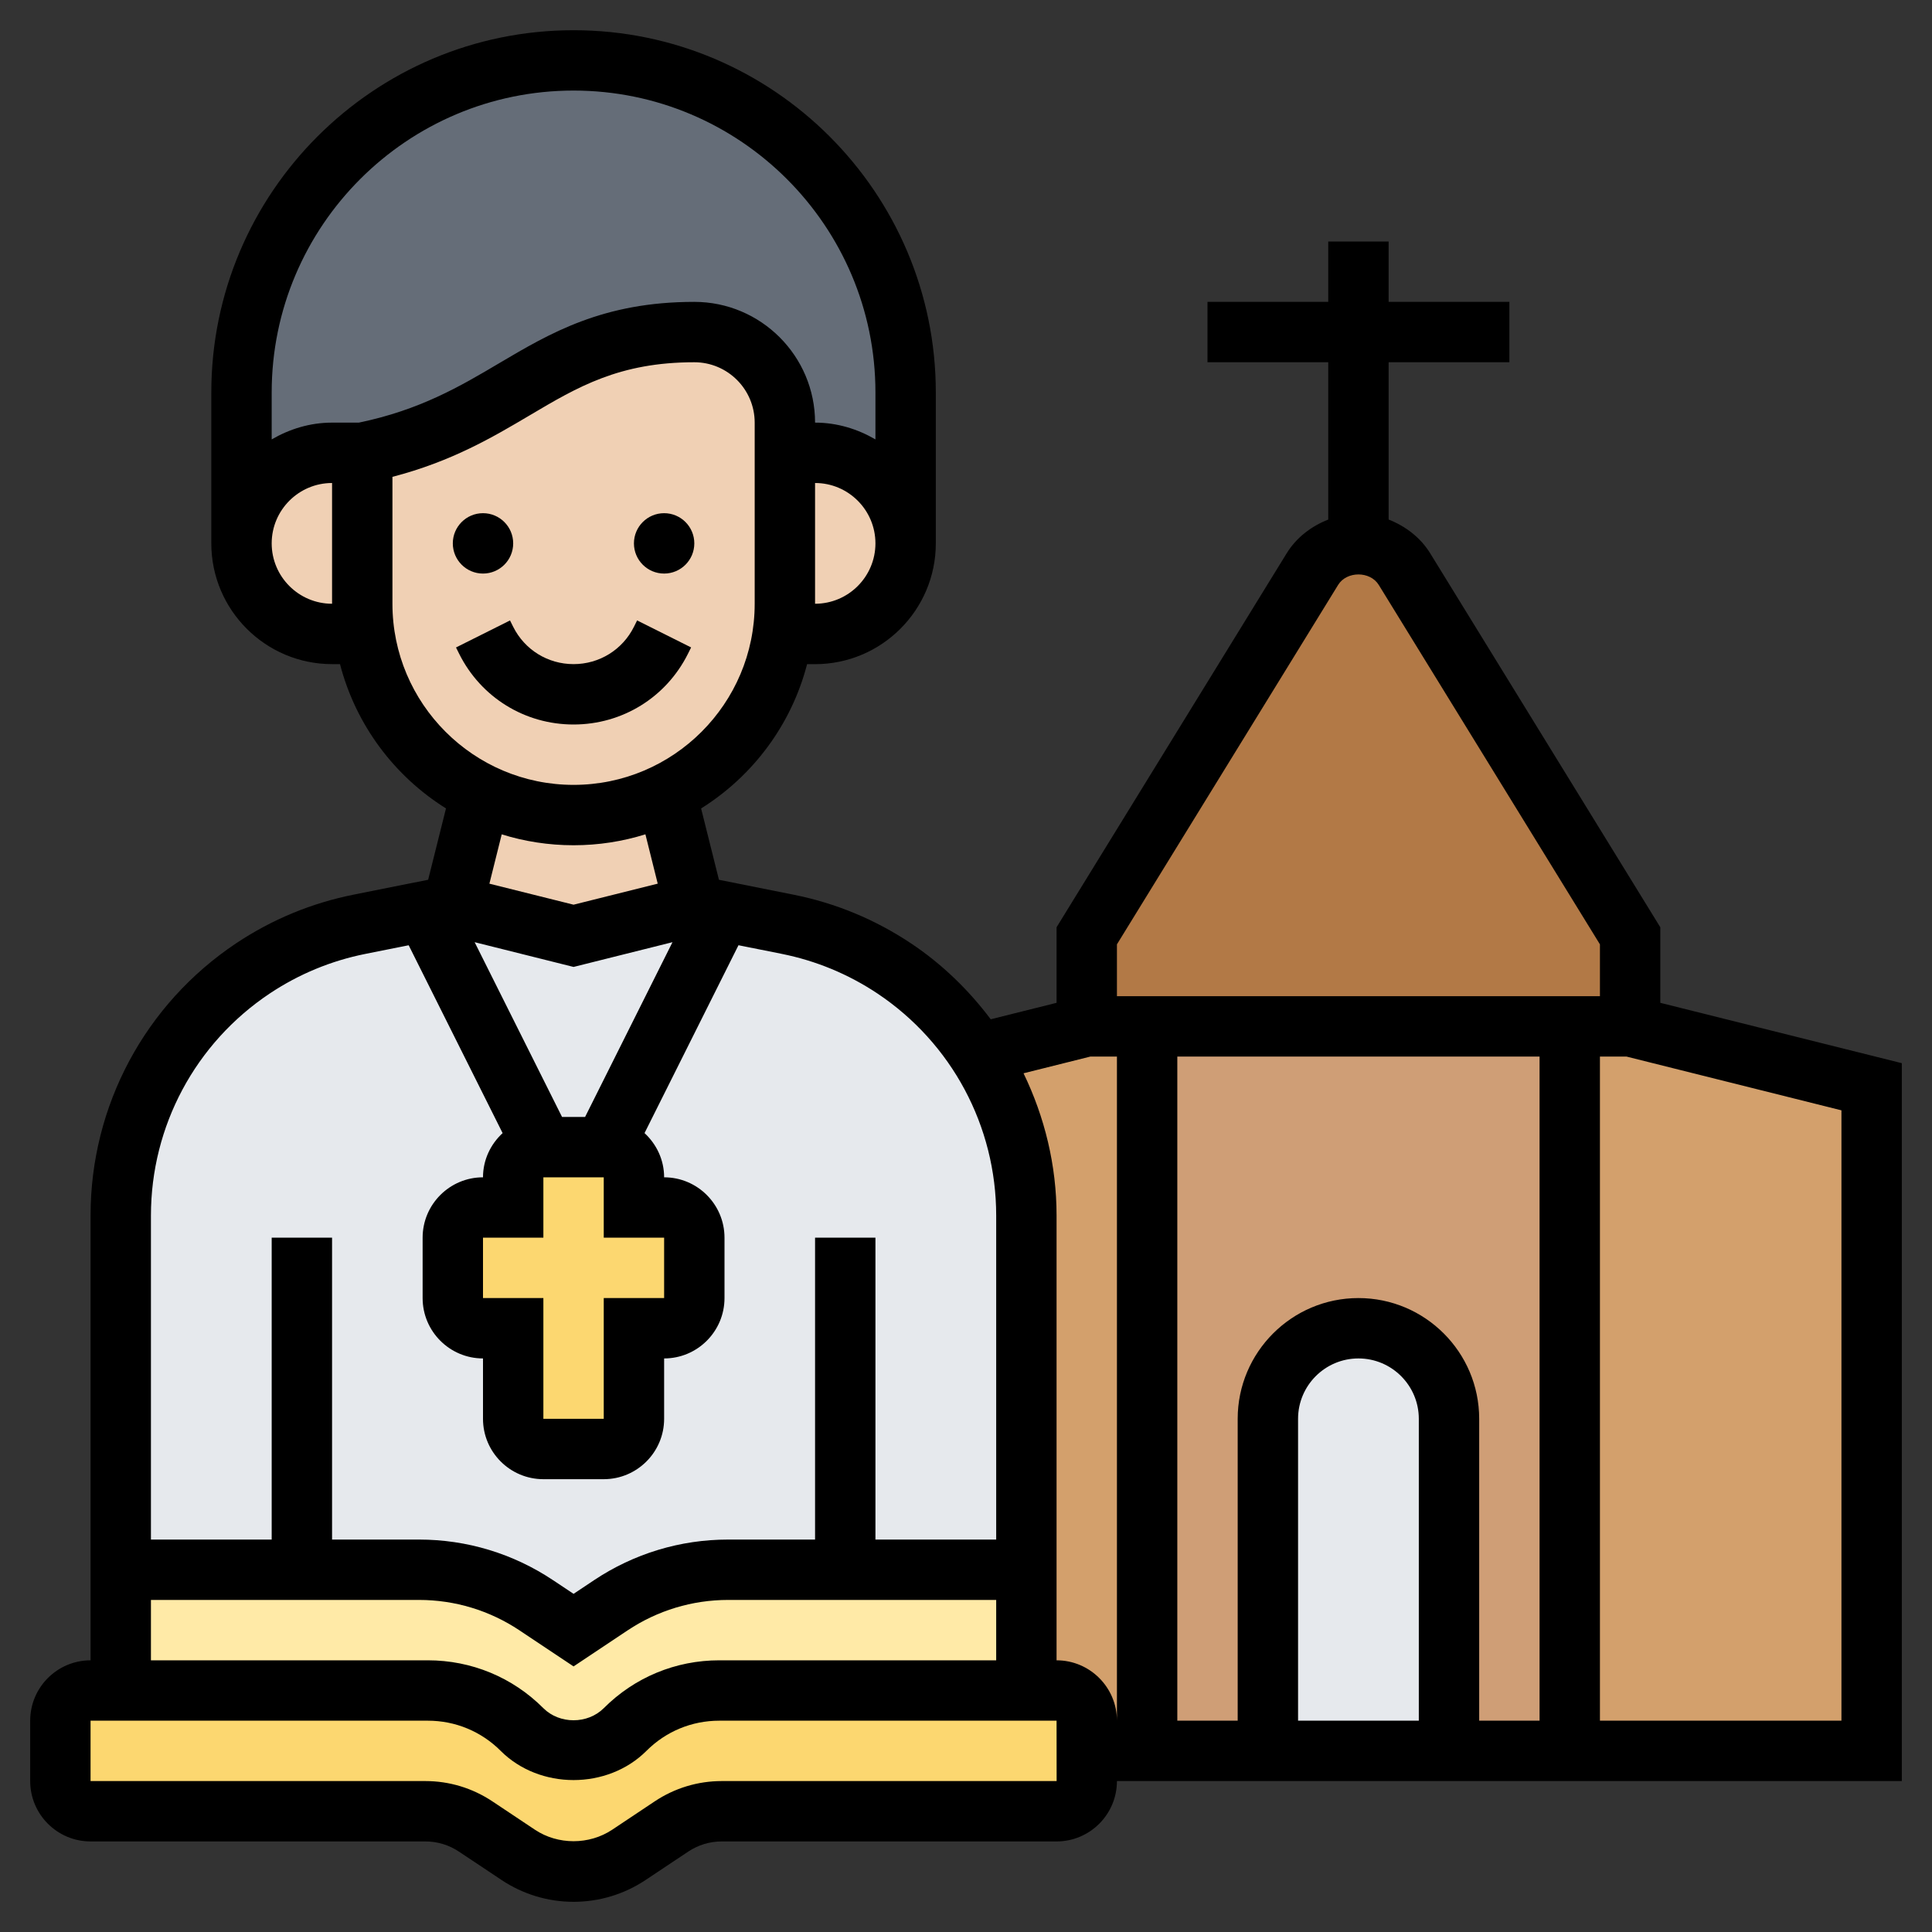
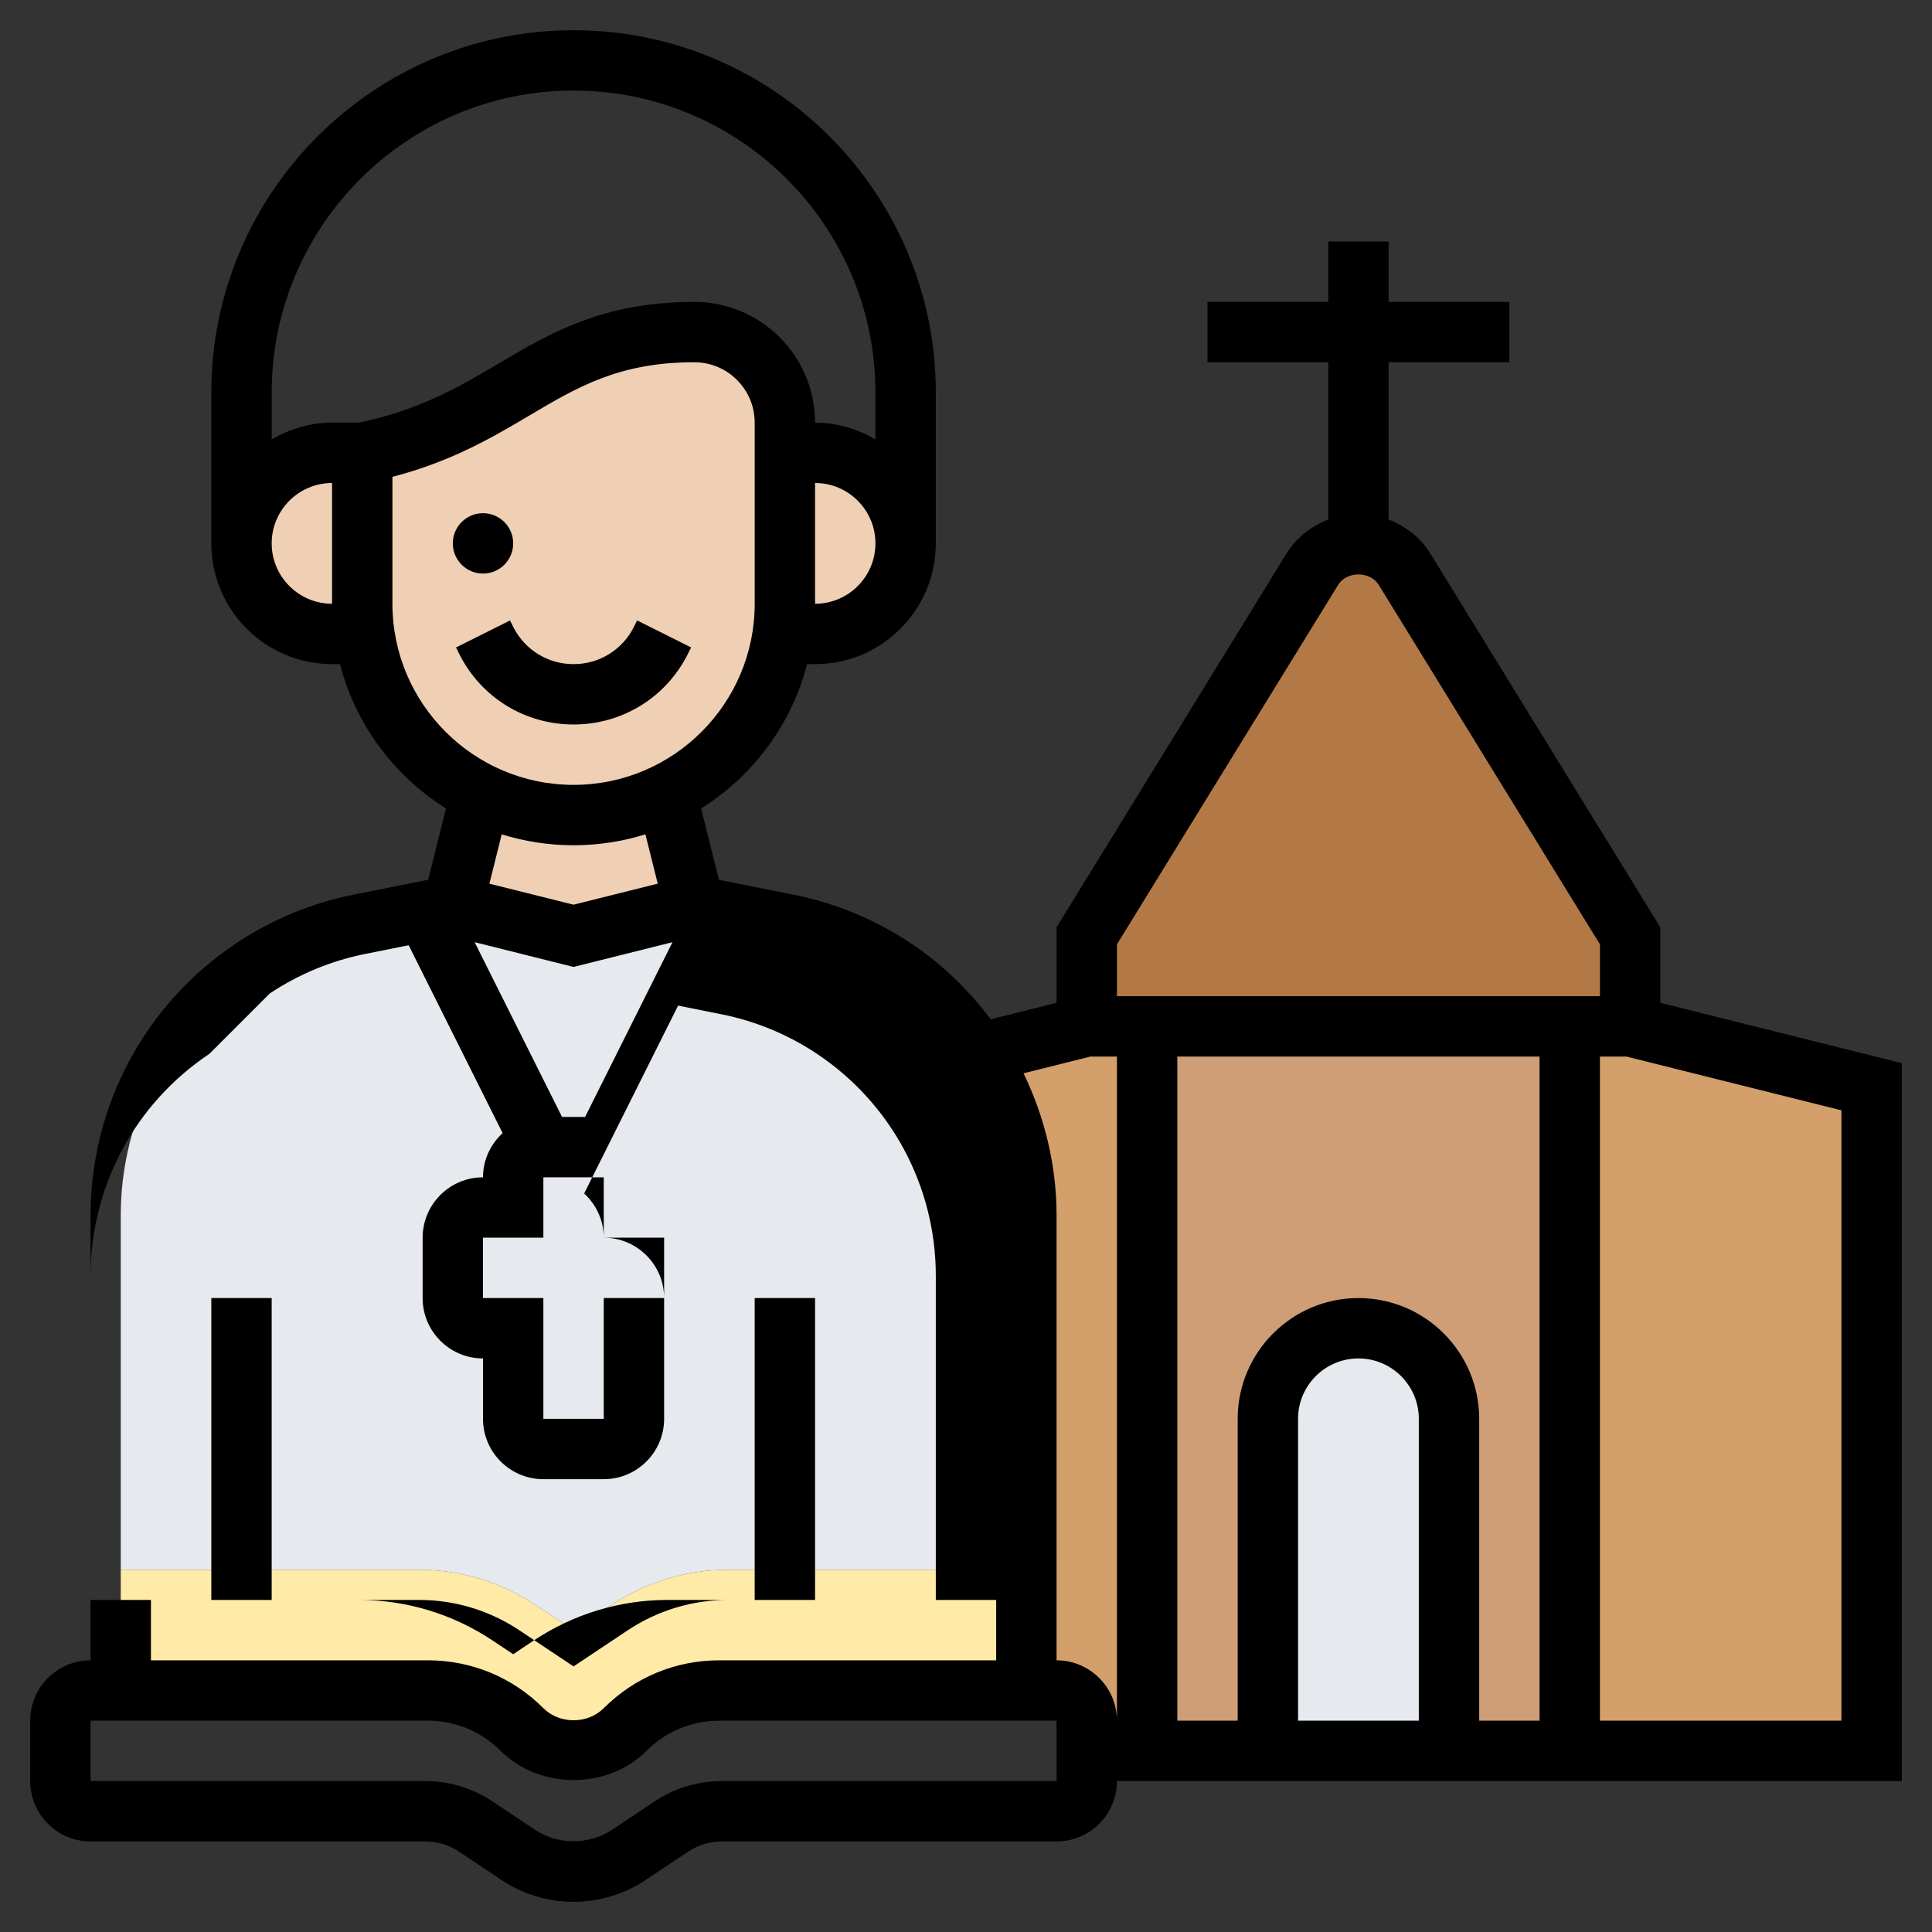
<svg xmlns="http://www.w3.org/2000/svg" id="_x33_0" enable-background="new 0 0 64 64" height="512" viewBox="0 0 64 64" width="512">
  <rect x="0" y="0" width="64" height="64" fill="#333333" stroke="none" />
  <g>
    <g>
      <path d="m54 31v3h-2-14-2v-3l7.48-12.15c.32-.53.9-.85 1.52-.85s1.2.32 1.52.85z" fill="#b27946" />
      <path d="m54 34 8 2v22h-10v-24z" fill="#d3a06c" />
      <path d="m38 34v24h-2v-1c0-.55-.45-1-1-1h-1v-4-11.74c0-1.64-.41-3.23-1.16-4.64-.13-.24-.28-.48-.43-.72l3.59-.9z" fill="#d3a06c" />
      <path d="m38 34h14v24h-14z" fill="#cf9e76" />
      <path d="m48 47v11h-6v-11c0-.83.34-1.58.88-2.12s1.29-.88 2.12-.88c1.66 0 3 1.34 3 3z" fill="#e6e9ed" />
      <path d="m34 52v4h-10.17c-1.17 0-2.29.46-3.12 1.29-.46.46-1.07.71-1.71.71s-1.25-.25-1.71-.71c-.83-.83-1.95-1.29-3.12-1.29h-10.17v-4h6 3.88c1.38 0 2.73.41 3.88 1.18l1.24.82 1.24-.82c1.15-.77 2.5-1.18 3.88-1.18h3.88z" fill="#ffeaa7" />
-       <path d="m36 58v1c0 .55-.45 1-1 1h-11.09c-.59 0-1.17.18-1.67.5l-1.41.95c-.54.36-1.18.55-1.83.55s-1.29-.19-1.83-.55l-1.41-.95c-.5-.32-1.08-.5-1.67-.5h-11.09c-.55 0-1-.45-1-1v-2c0-.55.45-1 1-1h1 10.17c1.17 0 2.29.46 3.12 1.29.46.46 1.07.71 1.71.71s1.25-.25 1.71-.71c.83-.83 1.95-1.29 3.12-1.29h10.17 1c.55 0 1 .45 1 1z" fill="#fcd770" />
-       <path d="m11 15c-1.66 0-3 1.34-3 3v-5c0-3.04 1.23-5.79 3.22-7.78s4.74-3.22 7.78-3.22c6.08 0 11 4.92 11 11v5c0-1.66-1.34-3-3-3h-1v-1c0-1.66-1.34-3-3-3-5 0-6 3-11 4z" fill="#656d78" />
      <g fill="#f0d0b4">
        <path d="m29.12 20.12c-.54.54-1.29.88-2.12.88h-1.07-.01c.06-.33.08-.66.08-1v-5h1c1.66 0 3 1.34 3 3 0 .83-.34 1.58-.88 2.12z" />
        <path d="m22.07 26.29.93 3.71-4 1-4-1 .93-3.71c.92.46 1.96.71 3.07.71s2.15-.25 3.07-.71z" />
        <path d="m12 20v-5c5-1 6-4 11-4 1.66 0 3 1.34 3 3v1 5c0 .34-.02.67-.08 1-.21 1.54-.92 2.9-1.97 3.95-.55.55-1.18 1-1.88 1.34-.92.46-1.96.71-3.07.71s-2.15-.25-3.07-.71c-2.04-.99-3.53-2.95-3.85-5.29-.06-.33-.08-.66-.08-1z" />
        <path d="m12 20c0 .34.02.67.08 1h-.01-1.07c-.83 0-1.58-.34-2.12-.88s-.88-1.29-.88-2.12c0-1.66 1.34-3 3-3h1z" />
      </g>
      <path d="m32.84 35.62c-.13-.24-.28-.48-.43-.72-.72-1.1-1.66-2.07-2.79-2.82-1.07-.71-2.27-1.21-3.53-1.46l-2.19-.44-.9-.18-4 1-4-1-.9.18-2.19.44c-1.26.25-2.46.75-3.53 1.46-1.37.91-2.46 2.14-3.22 3.54-.75 1.41-1.16 3-1.16 4.64v11.74h6 3.88c1.38 0 2.73.41 3.88 1.18l1.24.82 1.24-.82c1.15-.77 2.5-1.18 3.88-1.18h3.88 6v-11.74c0-1.64-.41-3.23-1.16-4.64z" fill="#e6e9ed" />
-       <path d="m20 38c.55 0 1 .45 1 1v1h1c.55 0 1 .45 1 1v2c0 .55-.45 1-1 1h-1v3c0 .55-.45 1-1 1h-2c-.55 0-1-.45-1-1v-3h-1c-.55 0-1-.45-1-1v-2c0-.55.45-1 1-1h1v-1c0-.55.45-1 1-1z" fill="#fcd770" />
    </g>
    <g>
-       <circle cx="22" cy="18" r="1" />
      <circle cx="16" cy="18" r="1" />
      <path d="m22.789 21.658.105-.211-1.789-.895-.105.212c-.381.762-1.147 1.236-2 1.236s-1.619-.474-2-1.236l-.105-.211-1.789.895.105.211c.722 1.444 2.174 2.341 3.789 2.341s3.067-.897 3.789-2.342z" />
-       <path d="m55 33.22v-2.503l-7.624-12.39c-.322-.522-.817-.897-1.376-1.116v-5.211h4v-2h-4v-2h-2v2h-4v2h4v5.211c-.559.219-1.054.594-1.376 1.116l-7.624 12.39v2.503l-2.181.545c-.727-.967-1.608-1.827-2.646-2.518-1.185-.789-2.492-1.331-3.885-1.609l-2.472-.494-.591-2.363c1.715-1.073 2.991-2.773 3.511-4.78h.264c2.206 0 4-1.794 4-4v-5c0-6.617-5.383-12-12-12s-12 5.382-12 11.999v5c0 2.206 1.794 4 4 4h.263c.52 2.007 1.796 3.708 3.511 4.78l-.591 2.363-2.472.494c-1.393.278-2.7.82-3.886 1.609-3.021 2.016-4.825 5.387-4.825 9.019v14.735c-1.103 0-2 .897-2 2v2c0 1.103.897 2 2 2h11.092c.396 0 .779.116 1.109.336l1.413.941c.71.473 1.535.723 2.386.723s1.676-.25 2.387-.723l1.411-.94c.331-.221.715-.337 1.11-.337h11.092c1.103 0 2-.897 2-2h26v-23.781zm-18-1.937 7.327-11.907c.285-.463 1.061-.463 1.346 0l7.327 11.907v1.717h-16zm10 25.717h-4v-10c0-1.103.897-2 2-2s2 .897 2 2zm-2-14c-2.206 0-4 1.794-4 4v10h-2v-22h12v22h-2v-10c0-2.206-1.794-4-4-4zm-8.879-8h.879v22c0-1.103-.897-2-2-2v-14.735c0-1.663-.394-3.263-1.094-4.711zm-20.121 8v-2h2v-2h2v2h2v2h-2v4h-2v-4zm3.382-6h-.764l-2.895-5.789 3.277.82 3.277-.82zm7.618-17v-4c1.103 0 2 .897 2 2s-.897 2-2 2zm-8-17c5.514 0 10 4.486 10 10v1.556c-.591-.344-1.268-.556-2-.556 0-2.206-1.794-4-4-4-3.03 0-4.78 1.036-6.473 2.037-1.283.76-2.613 1.543-4.639 1.963h-.888c-.732 0-1.409.212-2 .556v-1.556c0-5.514 4.486-10 10-10zm-10 15c0-1.103.897-2 2-2v4c-1.103 0-2-.897-2-2zm4 2v-4.204c1.965-.51 3.327-1.316 4.546-2.037 1.595-.945 2.971-1.759 5.454-1.759 1.103 0 2 .897 2 2v6c0 3.309-2.691 6-6 6s-6-2.691-6-6zm6 8c.828 0 1.628-.127 2.38-.362l.408 1.634-2.788.697-2.788-.696.408-1.634c.752.234 1.552.361 2.38.361zm-10.065 4.911c.968-.644 2.034-1.085 3.17-1.312l1.433-.286 3.112 6.223c-.397.365-.65.884-.65 1.464-1.103 0-2 .897-2 2v2c0 1.103.897 2 2 2v2c0 1.103.897 2 2 2h2c1.103 0 2-.897 2-2v-2c1.103 0 2-.897 2-2v-2c0-1.103-.897-2-2-2 0-.58-.253-1.099-.649-1.465l3.112-6.223 1.433.286c1.136.228 2.202.669 3.169 1.312 2.463 1.645 3.935 4.394 3.935 7.355v10.735h-4v-10h-2v10h-2.881c-1.584 0-3.118.465-4.438 1.344l-.681.454-.682-.454c-1.319-.879-2.853-1.344-4.437-1.344h-2.881v-10h-2v10h-4v-10.735c0-2.961 1.472-5.71 3.935-7.354zm-3.935 20.089h8.881c1.188 0 2.339.349 3.328 1.008l1.791 1.194 1.791-1.194c.989-.659 2.141-1.008 3.328-1.008h8.881v2h-9.173c-1.445 0-2.805.563-3.827 1.586-.535.533-1.466.534-2.001-.001-1.021-1.023-2.381-1.585-3.826-1.585h-9.173zm18.908 6c-.791 0-1.558.232-2.219.672l-1.411.941c-.762.506-1.796.506-2.556 0l-1.413-.942c-.66-.439-1.426-.671-2.217-.671h-11.092v-2h11.173c.911 0 1.769.355 2.413 1 1.289 1.289 3.538 1.29 4.829-.001.645-.645 1.501-.999 2.412-.999h11.173l.002 2zm37.092-2h-8v-22h.879l7.121 1.781z" />
+       <path d="m55 33.22v-2.503l-7.624-12.39c-.322-.522-.817-.897-1.376-1.116v-5.211h4v-2h-4v-2h-2v2h-4v2h4v5.211c-.559.219-1.054.594-1.376 1.116l-7.624 12.39v2.503l-2.181.545c-.727-.967-1.608-1.827-2.646-2.518-1.185-.789-2.492-1.331-3.885-1.609l-2.472-.494-.591-2.363c1.715-1.073 2.991-2.773 3.511-4.78h.264c2.206 0 4-1.794 4-4v-5c0-6.617-5.383-12-12-12s-12 5.382-12 11.999v5c0 2.206 1.794 4 4 4h.263c.52 2.007 1.796 3.708 3.511 4.78l-.591 2.363-2.472.494c-1.393.278-2.7.82-3.886 1.609-3.021 2.016-4.825 5.387-4.825 9.019v14.735c-1.103 0-2 .897-2 2v2c0 1.103.897 2 2 2h11.092c.396 0 .779.116 1.109.336l1.413.941c.71.473 1.535.723 2.386.723s1.676-.25 2.387-.723l1.411-.94c.331-.221.715-.337 1.11-.337h11.092c1.103 0 2-.897 2-2h26v-23.781zm-18-1.937 7.327-11.907c.285-.463 1.061-.463 1.346 0l7.327 11.907v1.717h-16zm10 25.717h-4v-10c0-1.103.897-2 2-2s2 .897 2 2zm-2-14c-2.206 0-4 1.794-4 4v10h-2v-22h12v22h-2v-10c0-2.206-1.794-4-4-4zm-8.879-8h.879v22c0-1.103-.897-2-2-2v-14.735c0-1.663-.394-3.263-1.094-4.711zm-20.121 8v-2h2v-2h2v2h2v2h-2v4h-2v-4zm3.382-6h-.764l-2.895-5.789 3.277.82 3.277-.82zm7.618-17v-4c1.103 0 2 .897 2 2s-.897 2-2 2zm-8-17c5.514 0 10 4.486 10 10v1.556c-.591-.344-1.268-.556-2-.556 0-2.206-1.794-4-4-4-3.03 0-4.78 1.036-6.473 2.037-1.283.76-2.613 1.543-4.639 1.963h-.888c-.732 0-1.409.212-2 .556v-1.556c0-5.514 4.486-10 10-10zm-10 15c0-1.103.897-2 2-2v4c-1.103 0-2-.897-2-2zm4 2v-4.204c1.965-.51 3.327-1.316 4.546-2.037 1.595-.945 2.971-1.759 5.454-1.759 1.103 0 2 .897 2 2v6c0 3.309-2.691 6-6 6s-6-2.691-6-6zm6 8c.828 0 1.628-.127 2.38-.362l.408 1.634-2.788.697-2.788-.696.408-1.634c.752.234 1.552.361 2.38.361zm-10.065 4.911c.968-.644 2.034-1.085 3.17-1.312l1.433-.286 3.112 6.223c-.397.365-.65.884-.65 1.464-1.103 0-2 .897-2 2v2c0 1.103.897 2 2 2v2c0 1.103.897 2 2 2h2c1.103 0 2-.897 2-2v-2v-2c0-1.103-.897-2-2-2 0-.58-.253-1.099-.649-1.465l3.112-6.223 1.433.286c1.136.228 2.202.669 3.169 1.312 2.463 1.645 3.935 4.394 3.935 7.355v10.735h-4v-10h-2v10h-2.881c-1.584 0-3.118.465-4.438 1.344l-.681.454-.682-.454c-1.319-.879-2.853-1.344-4.437-1.344h-2.881v-10h-2v10h-4v-10.735c0-2.961 1.472-5.71 3.935-7.354zm-3.935 20.089h8.881c1.188 0 2.339.349 3.328 1.008l1.791 1.194 1.791-1.194c.989-.659 2.141-1.008 3.328-1.008h8.881v2h-9.173c-1.445 0-2.805.563-3.827 1.586-.535.533-1.466.534-2.001-.001-1.021-1.023-2.381-1.585-3.826-1.585h-9.173zm18.908 6c-.791 0-1.558.232-2.219.672l-1.411.941c-.762.506-1.796.506-2.556 0l-1.413-.942c-.66-.439-1.426-.671-2.217-.671h-11.092v-2h11.173c.911 0 1.769.355 2.413 1 1.289 1.289 3.538 1.29 4.829-.001.645-.645 1.501-.999 2.412-.999h11.173l.002 2zm37.092-2h-8v-22h.879l7.121 1.781z" />
    </g>
  </g>
</svg>